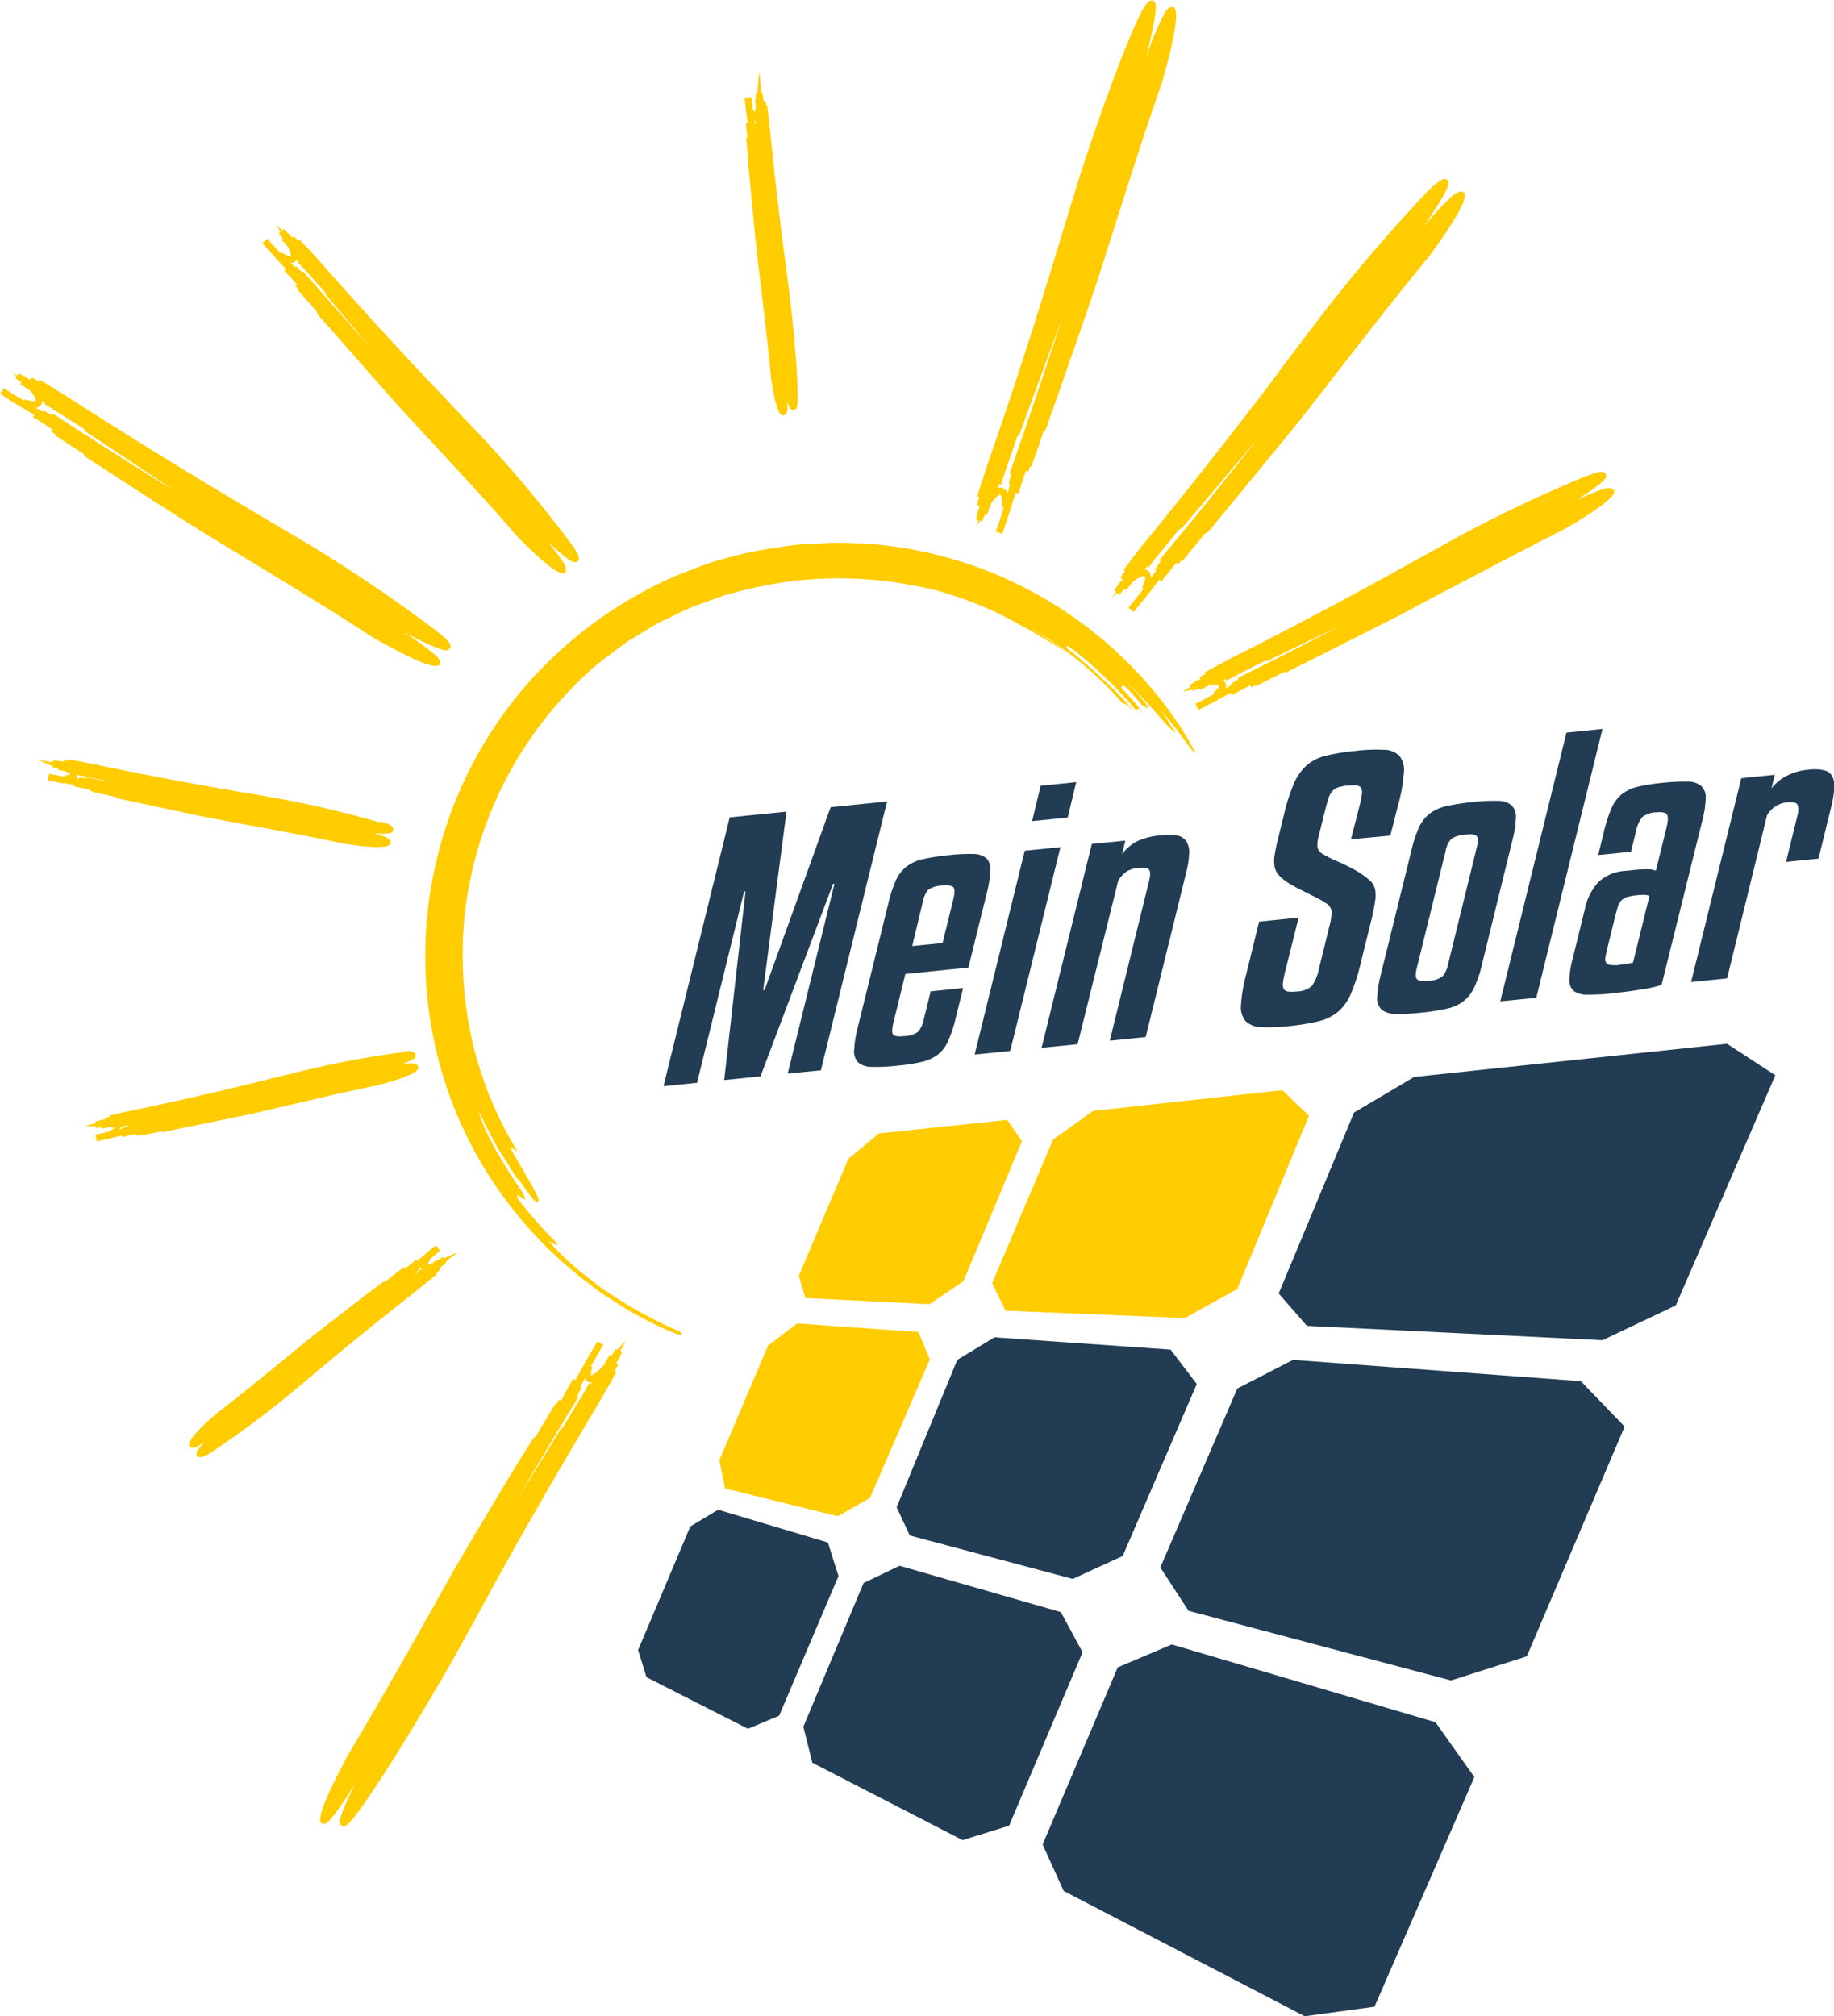
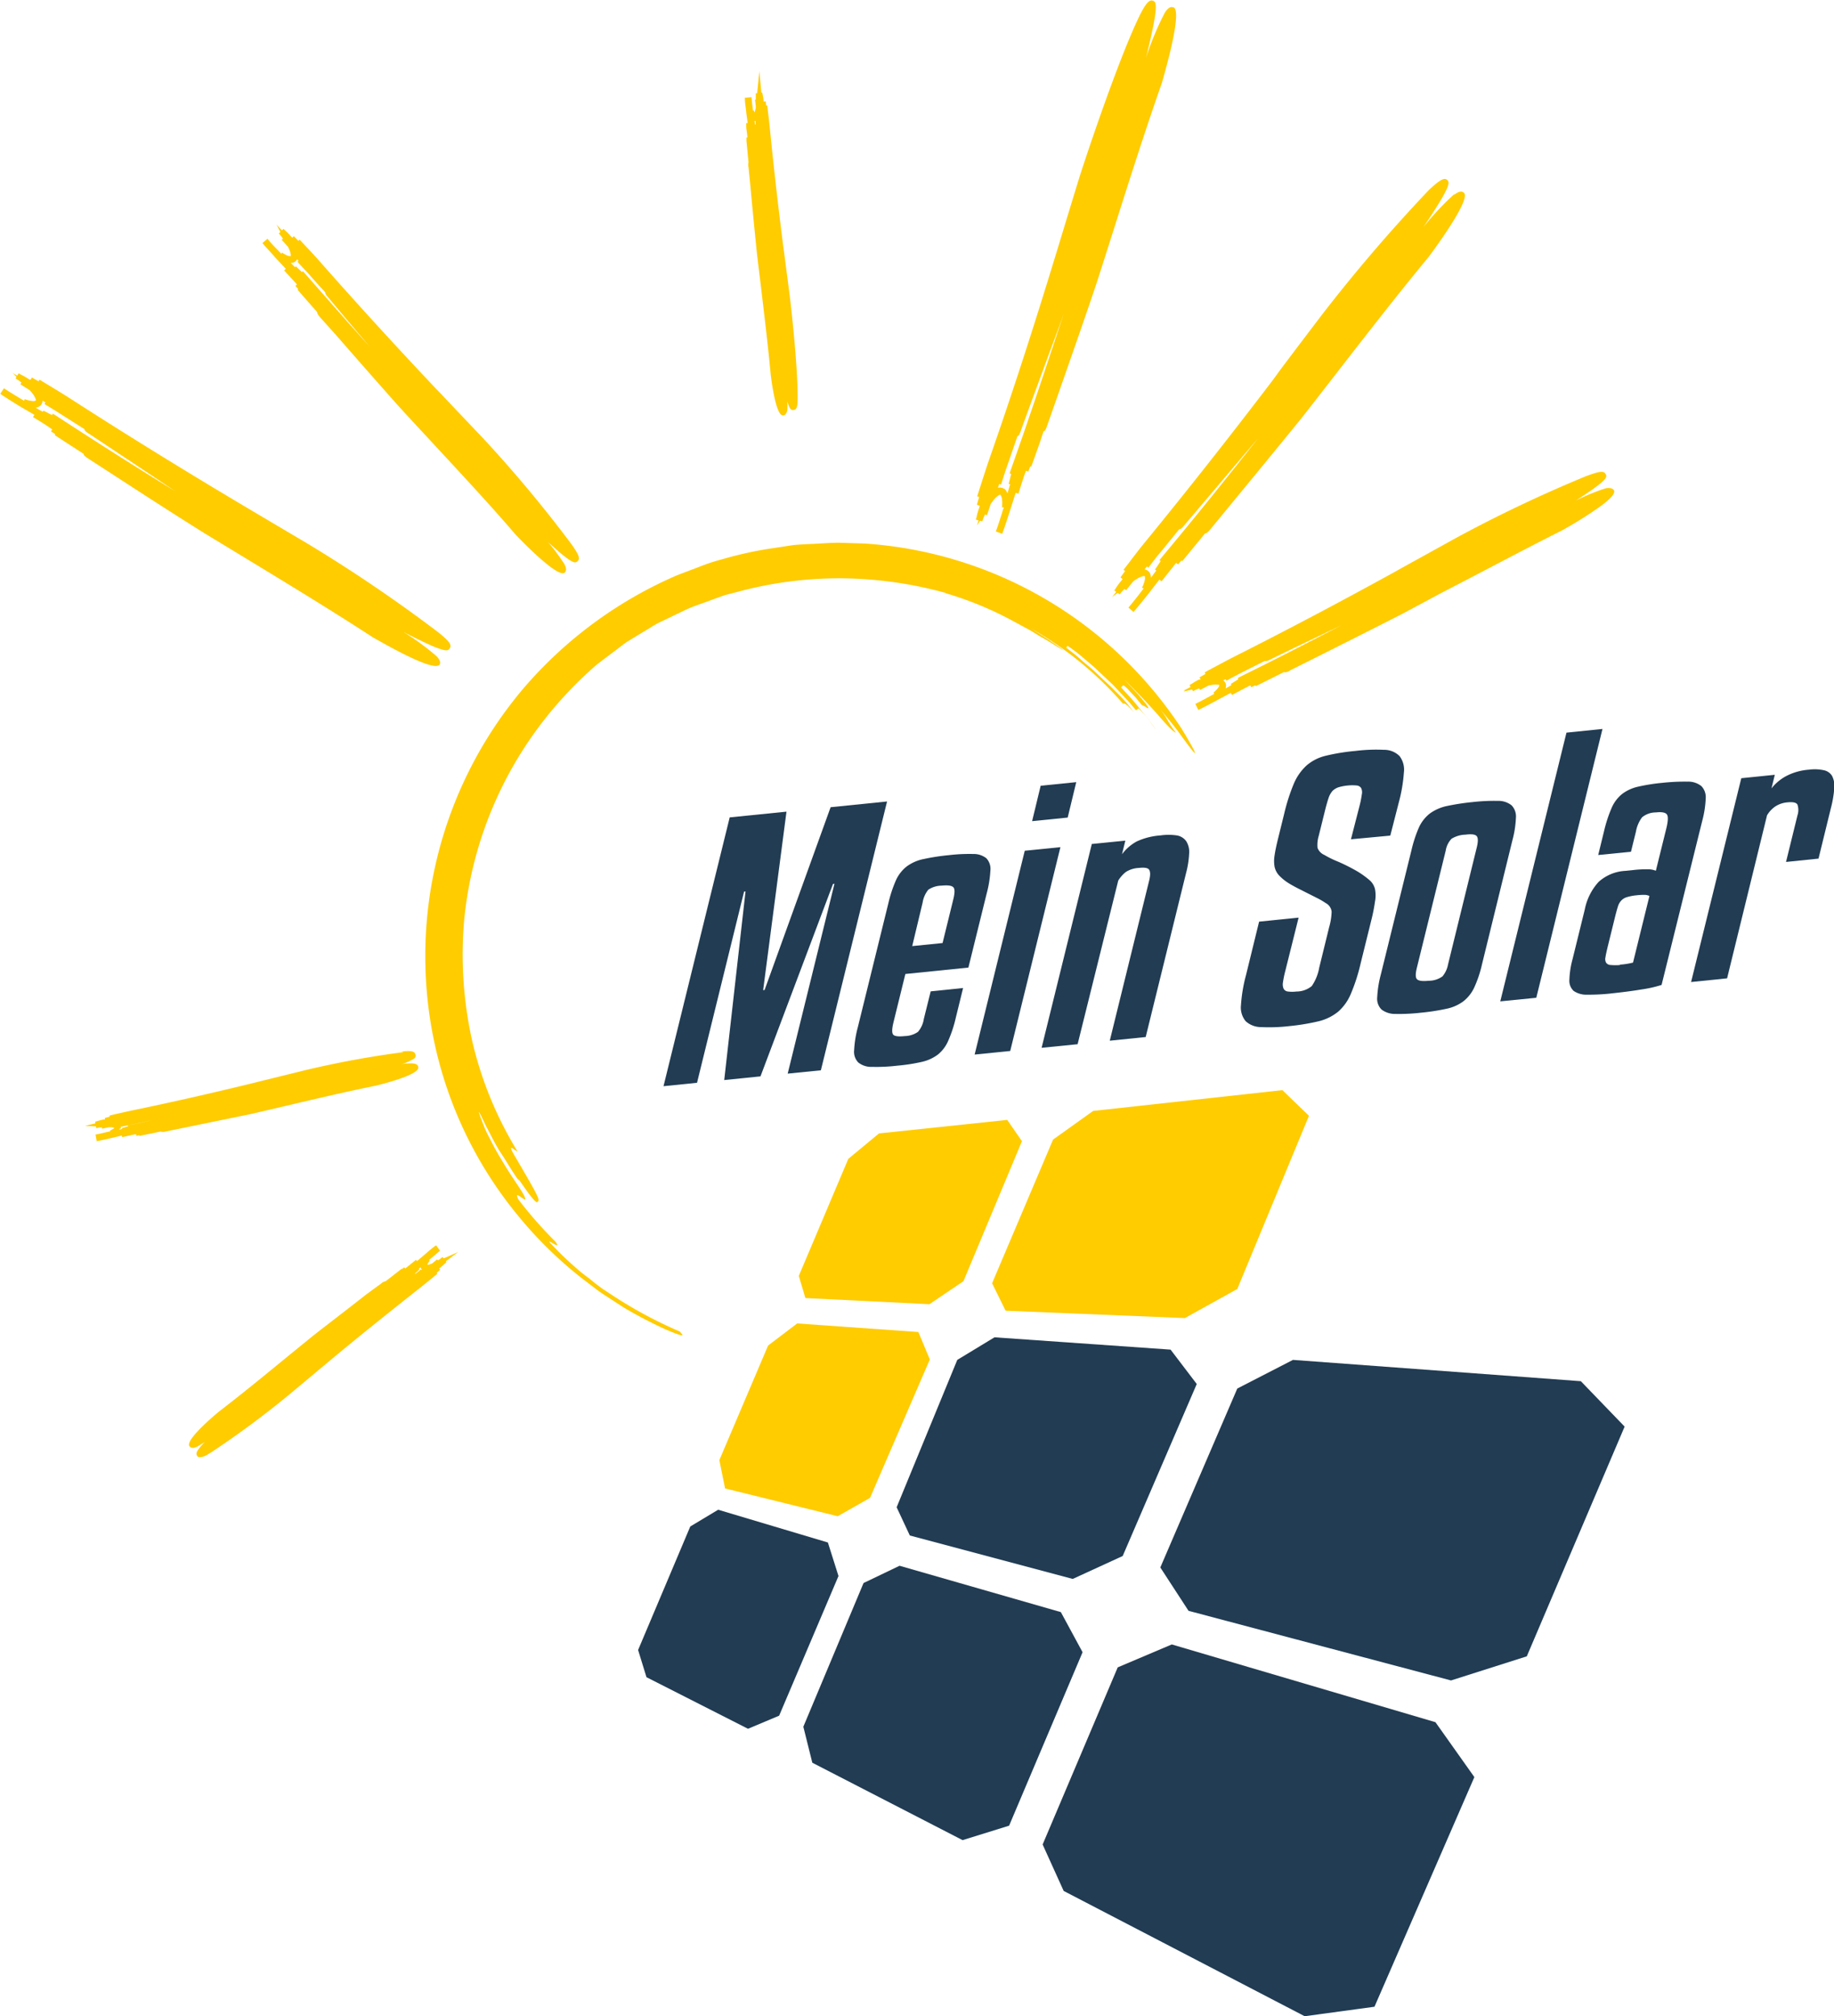
<svg xmlns="http://www.w3.org/2000/svg" id="Ebene_1" data-name="Ebene 1" viewBox="0 0 214.44 235.74">
  <defs>
    <style>.cls-1{fill:#fc0;}.cls-2{fill:#213c53;}</style>
  </defs>
  <title>logo-meinsolar</title>
  <path class="cls-1" d="M145.3,96.45a47.21,47.21,0,0,0-11.85-1.71A45.52,45.52,0,0,0,121,96.31l-1.55.4-1.49.54c-1,.39-2,.68-3,1.14l-2.85,1.37a10.16,10.16,0,0,0-1.37.76l-1.34.81-1.33.81c-.43.28-.83.62-1.24.92-.81.62-1.64,1.22-2.43,1.85a45.89,45.89,0,0,0-4.2,4.16A45.05,45.05,0,0,0,89,134.62a46.28,46.28,0,0,0,.93,14.2,43.51,43.51,0,0,0,5.28,12.89c-.16.1-1.21-1.08-.47.28,3.13,5.34,3.14,5.42,2.8,5.68s-2.84-3.81-2.07-2.41c-.74-.94-1.4-2.16-2.15-3.28s-1.27-2.31-1.76-3.17c-.84-1.8-1.23-2.51-.35-.27a13,13,0,0,0,.82,1.77,28,28,0,0,0,1.38,2.49c1,1.73,2.2,3.34,2.57,4.07.74,1.47-1.39-1-.65.49a47.92,47.92,0,0,0,4.31,4.91c1,1.3-1.54-.79-.38.39a35.21,35.21,0,0,0,2.89,2.77c.52.49,1.13.9,1.71,1.37s1.18.95,1.85,1.36a51.2,51.2,0,0,0,8.53,4.66c0,.08.3.32.27.4s-.42,0-2-.68a52.4,52.4,0,0,1-4.87-2.55l-2.31-1.5c-.77-.5-1.47-1.09-2.22-1.64a47.37,47.37,0,0,1-7.89-7.68,47.42,47.42,0,0,1-9.63-19.79A48.44,48.44,0,0,1,96,107.52a49.41,49.41,0,0,1,17.91-13.15l2.63-1a23,23,0,0,1,2.66-.87,43,43,0,0,1,5.46-1.22l2.77-.42c.93-.1,1.86-.12,2.79-.17s1.87-.13,2.8-.11l2.79.09a48.11,48.11,0,0,1,37.07,21.65c1.75,2.89,1.84,3.28,1.19,2.47-.33-.41-.86-1.13-1.49-2s-1.44-1.81-2.23-2.78c1,1.29.83,1.45,1.85,2.75-.1.07-.74-.5-1.81-1.74s-2.74-3-5.07-5.32c.61.54,1.12,1.18,1.69,1.76l.83.9.77.94c1,1.32-.22.17-.35.29l-.75-.91-.71-.76a3.62,3.62,0,0,0-.74-.68l-.26.25c.53.59,1.37,1.44,2.1,2.39l1.11,1.35.83,1.18a13.86,13.86,0,0,0-2-2.47l-.29.23-.8-.95-.93-1-1-1.06-1.06-1-1.06-1-1.09-.93a20.38,20.38,0,0,0-2.07-1.6l-.16.22c.63.47,1.31,1,2,1.64l1.1.92,1.06,1,1.07,1,1,1c.32.33.63.66.92,1l.79,1c-1.05-1.16-1.15-1.07-1.28-1a41.1,41.1,0,0,0-10.79-8.82c1.31.83,2.64,1.65,3.87,2.6-.7-.37-1.58-1-2.65-1.58-.53-.31-1.07-.68-1.68-1l-1.85-1a40.3,40.3,0,0,0-7.68-3.14" transform="translate(-34.72 -27.12)" />
  <polygon class="cls-2" points="91.1 200.6 87.46 202.13 75.59 196.1 74.61 192.92 80.71 178.48 83.97 176.52 96.8 180.35 98.04 184.27 91.1 200.6" />
  <polygon class="cls-1" points="97.95 177.28 101.73 175.13 108.72 158.95 107.38 155.74 93.21 154.74 89.81 157.32 84.11 170.72 84.78 174.03 97.95 177.28" />
  <polygon class="cls-1" points="108.67 152.49 112.65 149.8 119.49 133.43 117.77 130.94 102.78 132.52 99.19 135.49 93.4 149.18 94.17 151.77 108.67 152.49" />
  <polygon class="cls-2" points="126.58 193.18 124.04 188.49 105.18 183.07 100.97 185.09 93.93 201.89 94.98 206.1 112.55 215.15 117.99 213.46 126.58 193.18" />
-   <polygon class="cls-2" points="149.51 151.24 152.81 155.02 187.37 156.7 195.94 152.63 207.58 125.72 201.93 122.04 165.35 125.92 158.32 130.08 149.51 151.24" />
  <polygon class="cls-1" points="116 150.04 117.58 153.25 138.54 154.11 144.67 150.71 153.05 130.46 149.94 127.46 127.82 129.89 123.13 133.24 116 150.04" />
  <polygon class="cls-2" points="137.01 192.27 130.69 194.95 121.91 215.66 124.37 221.09 152.55 235.74 160.71 234.63 172.39 207.78 167.84 201.36 137.01 192.27" />
  <polygon class="cls-2" points="151.18 159 144.67 162.35 135.67 183.27 138.97 188.34 169.66 196.48 178.52 193.66 189.96 166.8 184.84 161.49 151.18 159" />
  <polygon class="cls-2" points="116.28 156.36 111.93 159 104.84 176.23 106.38 179.53 125.43 184.61 131.27 181.93 139.93 161.82 136.87 157.8 116.28 156.36" />
  <path class="cls-1" d="M171.93,28c-.45-.22-.82.32-1,.58a34.35,34.35,0,0,0-2.21,5.28c1.58-6.36,1.18-6.52.79-6.66s-.82.26-1.63,1.93c-2.24,4.68-5.51,14.25-6.93,18.65h0q-1.29,4.2-2.56,8.4l-.35,1.14c-2.44,8-5,15.93-7.69,23.61-.37,1.09-.71,2.15-1.05,3.22l-.32,1,.23.08-.27.91.32.1,0,.1-.05.16a7.57,7.57,0,0,0-.31,1.1l-.08.26.32.12-.16.48,0-.06,0,.13.33-.52.27.06.12-.38.19-.42.24.08.43-1.3a6.05,6.05,0,0,1,.41-.55,2.34,2.34,0,0,1,.36-.35c.25-.21.35-.19.35-.19s.14.15.19.47a3.42,3.42,0,0,1,0,1l.21,0c0,.13-.07.25-.09.29-.25.84-.53,1.72-.83,2.54l.74.27c.32-.85.59-1.7.87-2.57.22-.67.46-1.45.71-2.22l.32.1.12-.38c.21-.68.44-1.4.65-2l.11-.3.28.09.21-.59.14,0c.48-1.37,1-2.74,1.42-4.11.21,0,.31-.33.46-.76l1.2-3.41c1.5-4.3,3-8.55,4.47-12.92.61-1.87,1.23-3.83,1.87-5.84,1.93-6.09,3.93-12.39,5.86-17.85,0-.09,2.47-8.25,1.36-8.79M152.16,84.3a.87.87,0,0,0-.76-.14l.15-.45.22.07.12-.39c.19-.58.38-1.19.58-1.75.4-1.16.81-2.34,1.21-3.52.2-.05.3-.34.44-.74,1.08-3,2.2-6,3.32-9.07.57-1.51,1.12-3,1.68-4.56-2,6-4,12.09-6.13,18.08-.08.21-.22.64-.22.64l.18.06c-.11.46-.25,1-.29,1.19l.17,0-.31,1.09a1.39,1.39,0,0,0-.36-.56" transform="translate(-34.72 -27.12)" />
-   <path class="cls-1" d="M79.08,123.27a121.27,121.27,0,0,0-12.15-2.85h0l-4.66-.8-1.5-.26c-5.16-.89-10.3-1.88-15.27-2.93l-2-.39-.71-.13,0,.15-.59-.09,0,.2H42a7.12,7.12,0,0,0-.77-.13l-.31,0,0,.21-1.78-.29,1.71.72,0,.14.38.07.29.09,0,.15h0l.29.06.53.1h0a1.88,1.88,0,0,1,.29.16l.05,0a1.4,1.4,0,0,1,.22.17l.06.07-.12,0a2.45,2.45,0,0,1-.57.08v.13l-.16,0c-.54-.1-1.1-.2-1.64-.32l-.17.77c.55.13,1.11.24,1.67.34l.26,0,1.18.21,0,.21.11,0,1.44.27.2,0,0,.18.39.08,0,.09,2.6.55a1,1,0,0,0,.57.24l2.2.47c2.8.6,5.55,1.19,8.39,1.77l3.76.7c3.94.73,8,1.48,11.57,2.25.05,0,4.75.85,5.61.21a.29.29,0,0,0,.12-.15c.15-.42-.34-.66-.52-.76-.4-.16-.88-.31-1.4-.46,1.39.11,1.9,0,2.09-.1a.36.36,0,0,0,.14-.26c.12-.48-.46-.71-1.42-1M43.63,118a.68.68,0,0,0,.08-.36h.08l0,.14.21,0,1.17.23,2.22.46a.46.46,0,0,0,.15.09l-2.25-.47v0h0l-.07,0-.42-.09,0,.12-.76-.09,0,.11-.38-.06a.9.9,0,0,0,.11-.1" transform="translate(-34.72 -27.12)" />
  <path class="cls-1" d="M88.29,173.51l-1.69.74-.14-.16-.31.25-.23.14-.09-.11-.59.48-.3.11h0l-.24.05h0l0-.06a2,2,0,0,1,.28-.43l-.1-.08a.65.65,0,0,0,.11-.09c.38-.31.78-.65,1.18-1h0l-.46-.63c-.43.31-.83.64-1.23,1l-1,.85-.12-.15-.06.05-.19.15c-.29.24-.59.49-.87.7l-.14.12-.11-.14h0l-.28.21,0-.06c-.64.49-1.28,1-1.91,1.48a1,1,0,0,0-.51.26L77.5,178.5c-2,1.58-4.07,3.15-6.14,4.77l-2.73,2.22c-2.81,2.31-5.72,4.69-8.34,6.7,0,0-3.91,3.2-3.43,4,.22.37.7.17.88.09l.12-.06c.24-.14.52-.33.8-.5-1.17,1.21-1,1.39-.89,1.62s.58.2,1.1-.08l.5-.3a108.78,108.78,0,0,0,9.15-6.77h0c1.2-1,2.4-2,3.59-3l.78-.65c3.64-3.05,7.35-6,11-8.89.52-.41,1-.81,1.51-1.22l.46-.38-.08-.11.41-.36-.12-.14.11-.09c.22-.19.39-.32.49-.43l.25-.22-.08-.1ZM84,175.61l0,0-.06-.08-.14.12-.55.44,0-.07.52-.48-.07-.08.21-.18s0,0,0,.07a.58.58,0,0,0,.15.24" transform="translate(-34.72 -27.12)" />
  <path class="cls-1" d="M204.72,49.86a32.15,32.15,0,0,0-3.58,3.83c3.38-5,3.09-5.28,2.77-5.55s-.84,0-2.12,1.2A188.68,188.68,0,0,0,189.3,63.91h0q-2.4,3.15-4.77,6.3l-1,1.37c-4.87,6.4-9.85,12.72-14.82,18.8-.71.86-1.36,1.71-2,2.56l-.62.8.18.15-.54.74.25.2-.06.08-.1.13a6.18,6.18,0,0,0-.66.9l-.15.21.22.18-.48.59.65-.47.24.16.25-.31.31-.32.19.15.46-.57.37-.46a5,5,0,0,1,.54-.36,2.76,2.76,0,0,1,.44-.2c.31-.1.36-.06.37-.06h0c0,.08.07.18,0,.48a3.8,3.8,0,0,1-.32.87l.19.09c-.09.11-.15.2-.18.24-.51.66-1.05,1.36-1.6,2l.6.51c.57-.66,1.11-1.34,1.64-2l.12-.15,1.26-1.63.26.2.31-.41c.4-.5.81-1,1.2-1.51l.19-.24.23.18.39-.47.1.09,2.66-3.24c.21,0,.4-.22.67-.54l2.08-2.53c2.84-3.45,5.64-6.85,8.49-10.36,1.18-1.5,2.41-3.09,3.67-4.71,3.76-4.85,7.66-9.87,11.21-14.16.05-.06,5-6.63,4.17-7.51-.35-.36-.87,0-1.12.19M168.55,93.69l.27-.34.18.14.23-.31c.36-.46.74-1,1.11-1.4L172.6,89c.21,0,.39-.21.65-.53q3-3.53,6-7.08c.85-1,1.69-2,2.55-3-3.64,4.61-7.33,9.2-11.09,13.71l-.42.51.14.11c-.24.38-.57.86-.66,1l.15.11c-.21.27-.42.56-.63.84a1.16,1.16,0,0,0-.14-.58.84.84,0,0,0-.62-.39" transform="translate(-34.72 -27.12)" />
  <path class="cls-1" d="M220.25,82.76A160.23,160.23,0,0,0,205,90h0l-6.26,3.46-1.16.65c-6.22,3.42-12.49,6.74-18.67,9.85-.87.45-1.7.9-2.55,1.35l-.78.42.09.19-.7.4.14.25-.08,0-.1,0a7,7,0,0,0-.88.51l-.24.13.11.24-.81.42.2,0-.21.12,1-.25.12.2.35-.19.37-.14.1.18.46-.24.56-.29.56-.09a2.91,2.91,0,0,1,.41,0c.22,0,.29.08.28,0s0,.15-.15.36a3.32,3.32,0,0,1-.56.57l.11.14a1.81,1.81,0,0,1-.22.12c-.65.36-1.33.73-2,1.06l.34.71c.7-.34,1.37-.69,2.05-1.06s1.15-.61,1.75-.94l.14.25.4-.22,1.49-.78.25-.13.11.23.48-.24.06.1c1.1-.54,2.19-1.09,3.28-1.64.18.07.44,0,.75-.21l2.56-1.28c3.53-1.77,7-3.51,10.56-5.33l4.57-2.45C208,94,213,91.32,217.39,89.12a47.66,47.66,0,0,0,4.5-2.83c1-.74,1.7-1.43,1.56-1.8s-.76-.33-1-.27a24.17,24.17,0,0,0-3.5,1.44c1.08-.69,1.86-1.22,2.39-1.62,1.35-1,1.25-1.24,1.13-1.47-.2-.42-.67-.38-2.2.19m-42.2,24.43a.77.77,0,0,0-.32-.52l.27-.14.1.18.31-.17c.45-.25.93-.5,1.37-.73l2.8-1.41c.18.07.42-.06.73-.21,2.47-1.21,5-2.41,7.49-3.61l.75-.36c-3.85,2-7.72,4-11.61,5.91l-.52.27.07.14-.88.55.08.13-.69.4a1.21,1.21,0,0,0,.05-.43" transform="translate(-34.72 -27.12)" />
  <path class="cls-1" d="M91.24,78.4h0c-1.65-1.74-3.3-3.47-4.94-5.21l-.61-.63c-4.65-4.92-9.2-9.9-13.51-14.79-.61-.7-1.22-1.35-1.84-2l-.58-.63-.15.14-.53-.55-.2.18-.14-.15a5.13,5.13,0,0,0-.66-.67l-.2-.21-.2.17-.63-.67.45.86-.18.18.26.3.23.3-.15.14.73.81c.09.19.16.34.22.49s.08.26.1.37,0,.25,0,.25-.12,0-.34-.06a2.66,2.66,0,0,1-.66-.37l-.1.14-.22-.23c-.46-.49-1-1-1.39-1.53l-.6.51c.47.56,1,1.09,1.45,1.63l.09.1,1.2,1.28-.2.19h0l.15.16,0,0c.39.43.82.88,1.18,1.29l.17.19-.18.16h0l.33.38-.08.07c.76.88,1.52,1.75,2.29,2.61,0,.2.16.4.38.66l1.8,2c2.46,2.82,4.89,5.59,7.41,8.42,1.08,1.18,2.22,2.41,3.39,3.67C88.35,82.21,92,86.11,95,89.62c0,0,4.81,5.1,5.72,4.47l0,0c.36-.27.1-.79,0-1a23.24,23.24,0,0,0-1.93-2.6c2.7,2.48,3.12,2.5,3.38,2.31l.07-.05c.38-.33.1-.86-.7-2A152.4,152.4,0,0,0,91.24,78.4M69.74,58l1,1.06c.64.74,1.3,1.48,2,2.22,0,.2.16.4.37.63Q75.5,64.78,78,67.71c-2.53-2.8-5-5.63-7.49-8.46l-.37-.42-.11.1c-.28-.25-.63-.59-.72-.67l-.1.1-.5-.51a1.22,1.22,0,0,0,.37-.05.8.8,0,0,0,.38-.37l.16.18-.11.1Z" transform="translate(-34.72 -27.12)" />
  <path class="cls-1" d="M81.94,150.13a112.18,112.18,0,0,0-11.66,2.15h0l-4.75,1.17-1,.25c-4.82,1.18-9.66,2.28-14.38,3.26-.67.14-1.31.29-2,.44l-.62.15,0,.14-.55.14,0,.19-.17,0a6.18,6.18,0,0,0-.63.16l-.32.08,0,.21-1.2.29,1.28.06.05.21.39-.09.28,0,0,.15.77-.17.36,0a1.43,1.43,0,0,1,.26.06l.06,0-.07.06a2.73,2.73,0,0,1-.47.28l0,.11-.14,0c-.5.12-1,.25-1.54.34l.14.78c.53-.1,1.06-.22,1.59-.34l.25-.06,1.09-.26.05.19.34-.08,1.12-.25.19,0,0,.18h0l.36-.08,0,.08c.83-.17,1.65-.33,2.47-.51a1,1,0,0,0,.59,0l2-.41,8.08-1.66,3.56-.83c3.69-.87,7.51-1.77,10.89-2.45,0,0,3.59-.84,4.7-1.67.21-.16.34-.32.32-.47,0-.44-.56-.47-.76-.48-.35,0-.76,0-1.2.1a6.32,6.32,0,0,0,1.44-.64.39.39,0,0,0,.19-.48c-.08-.47-.68-.45-1.64-.37m-32.81,9a.63.63,0,0,0-.06-.34h0l0,.13.17,0,1.13-.25,2.1-.44h.05c-.72.15-1.43.31-2.15.45l-.4.08,0,.11-.71.22,0,.1-.31.08a.79.79,0,0,0,0-.09" transform="translate(-34.72 -27.12)" />
  <path class="cls-1" d="M123.51,35.43l-.26,2.6-.16,0,0,.39c0,.13,0,.23,0,.35H123l.09.77c0,.16,0,.29-.06.41h0a2,2,0,0,1-.08.31h0a1.23,1.23,0,0,1-.09-.22l-.1,0V40c-.06-.49-.13-1-.17-1.52l-.78.07c0,.53.09,1,.15,1.56s.12.91.18,1.4l-.17,0,0,.31c0,.37.09.77.13,1.21,0,.06,0,.11,0,.17H122c0,.13,0,.27,0,.4H122l.24,2.5a1.27,1.27,0,0,0,0,.56l.21,2.12c.24,2.61.49,5.2.76,7.84.13,1.12.27,2.29.42,3.48.43,3.64.89,7.4,1.2,10.75.09.81.61,4.85,1.43,4.84a.42.42,0,0,0,.26-.08,1,1,0,0,0,.27-.7c0-.25,0-.56,0-.85.27,1,.46,1,.7,1a.52.52,0,0,0,.23-.08c.24-.18.27-.68.26-1.6,0-3.12-.57-8.75-.91-11.59h0c-.22-1.73-.45-3.45-.67-5.17l-.07-.48c-.6-4.71-1.15-9.48-1.61-14.17-.07-.69-.15-1.35-.23-2l-.06-.52-.12,0-.07-.49L124,39v-.09a4.67,4.67,0,0,0-.09-.63l-.06-.33h-.11ZM123,41.69l-.06-.43.12,0,0,.17c0,.17,0,.35.06.53,0-.14,0-.26,0-.3Z" transform="translate(-34.72 -27.12)" />
  <path class="cls-1" d="M85.9,101a175.68,175.68,0,0,0-15.36-10.4h0L64.46,87l-1.92-1.14c-6.71-4-13.33-8.09-19.67-12.18-.89-.57-1.75-1.09-2.63-1.62l-.9-.55-.12.19-.77-.44-.16.26-.08,0-.14-.08a6.84,6.84,0,0,0-.93-.53l-.23-.14-.18.27-.54-.32,0,0L36,70.52l.65.66-.1.19.34.22.34.26-.13.2.41.26.67.42a4.82,4.82,0,0,1,.4.48h0a2.49,2.49,0,0,1,.24.4.78.78,0,0,1,.1.33.62.62,0,0,1-.45.06,3.46,3.46,0,0,1-.86-.21l-.07.19-.25-.15c-.69-.42-1.42-.85-2.11-1.31l-.43.65c.69.47,1.4.91,2.13,1.36l.14.09,1.72,1-.16.27h0l.2.12.25.15c.52.32,1.07.65,1.55,1l.25.17-.15.23.5.32-.07.11,3.39,2.2c0,.2.26.36.6.59l2.61,1.69c3.63,2.36,7.22,4.69,10.92,7l4.94,3c5.07,3.08,10.3,6.27,14.81,9.21.06,0,6.67,3.94,7.64,3.22,0,0,0,0,.05,0,.31-.38-.11-.84-.31-1.06A30,30,0,0,0,81.88,101c4.18,2.17,5,2.29,5.29,2.08a.93.93,0,0,0,.13-.15c.27-.4,0-.81-1.4-1.93m-45-25.5-.09.15c-.39-.19-.88-.45-1-.52l-.09.14-.83-.48a1.2,1.2,0,0,0,.5-.2.79.79,0,0,0,.3-.63l.34.21-.11.19.31.19c.49.3,1,.61,1.47.91L44.6,77.3c0,.21.26.37.58.57q3.75,2.49,7.52,5l2.49,1.67C50.56,81.71,46,78.8,41.44,75.83l-.54-.35" transform="translate(-34.72 -27.12)" />
-   <path class="cls-1" d="M107.9,183.87l-.25.28.07-.14-.81.92-.19-.09-.21.35c-.11.17-.22.32-.33.47l-.18-.11h0l-.69,1.19c-.2.21-.37.39-.53.54l0,0c-.17.15-.32.28-.47.39a1.59,1.59,0,0,1-.5.27,1,1,0,0,1,0-.2,3.72,3.72,0,0,1,.17-.8l-.17-.06c.06-.1.12-.22.15-.26.41-.74.84-1.51,1.29-2.25l-.67-.41c-.48.78-.93,1.56-1.42,2.42L102,188.47l-.25-.14-.22.38c-.34.6-.7,1.24-1,1.81l-.11.19a1.18,1.18,0,0,0-.11.19l-.22-.14-.36.59-.1-.06-2.29,3.83c-.2,0-.35.28-.58.67L94.75,199c-2.35,3.92-4.67,7.79-7,11.76l-3,5.38c-3.13,5.53-6.37,11.24-9.38,16.23,0,.08-4,7.21-3.08,7.9a.47.47,0,0,0,.31.09c.31,0,.62-.36.83-.59a38.6,38.6,0,0,0,2.82-4.14c-2.19,4.55-1.91,4.73-1.58,4.93a.41.41,0,0,0,.27.08c.33,0,.77-.47,1.78-1.84,3.2-4.38,8.38-13.13,10.68-17.15h0q2.15-3.85,4.26-7.71l.53-1c4-7.27,8.21-14.52,12.39-21.53.58-1,1.12-1.92,1.66-2.88l.55-1-.19-.11.4-.74-.25-.14.07-.13a8.14,8.14,0,0,0,.53-1l.13-.24-.21-.13Zm-4.5,4.81a.84.84,0,0,0,.52.07l-.13.21-.18-.1-.16.28c-.31.56-.64,1.14-1,1.68l-1.95,3.28c-.19,0-.34.28-.56.64-1.7,2.79-3.44,5.59-5.18,8.4L94,204.49c2.61-4.49,5.25-9,8-13.44l.35-.59-.14-.09c.18-.39.41-.86.49-1l-.14-.07c.18-.35.38-.72.57-1.06a.88.88,0,0,0,.35.44" transform="translate(-34.72 -27.12)" />
  <polygon class="cls-2" points="103.72 93.71 95.98 125.14 92.1 125.53 97.57 103.33 97.4 103.35 88.92 125.85 84.68 126.28 87.17 104.23 87 104.25 81.5 126.6 77.58 127 85.32 95.57 91.96 94.9 89.23 115.77 89.4 115.75 97.12 94.38 103.72 93.71" />
  <path class="cls-2" d="M140.58,141l-1.38,5.61c-.19.77-.21,1.25-.06,1.46s.61.27,1.38.19a2.81,2.81,0,0,0,1.53-.49,3,3,0,0,0,.69-1.52l.8-3.22,3.79-.39-.85,3.46a14.8,14.8,0,0,1-.89,2.71,4.18,4.18,0,0,1-1.22,1.62,4.94,4.94,0,0,1-1.88.85,21.28,21.28,0,0,1-2.86.44,20.59,20.59,0,0,1-2.93.14,2.42,2.42,0,0,1-1.62-.51,1.78,1.78,0,0,1-.49-1.44,12.7,12.7,0,0,1,.42-2.64l3.58-14.53a15.27,15.27,0,0,1,.88-2.68,4.29,4.29,0,0,1,1.25-1.62,4.92,4.92,0,0,1,2-.88,25.27,25.27,0,0,1,3-.46,19.9,19.9,0,0,1,2.79-.13,2.37,2.37,0,0,1,1.54.5,1.82,1.82,0,0,1,.47,1.45,12.89,12.89,0,0,1-.43,2.66l-2.14,8.67Zm.8-3.26,3.55-.36,1.25-5.09c.19-.77.2-1.25,0-1.44s-.63-.25-1.37-.18a2.89,2.89,0,0,0-1.54.47,3.13,3.13,0,0,0-.67,1.5Z" transform="translate(-34.72 -27.12)" />
  <path class="cls-2" d="M152.84,150l-4.16.42,5.86-23.83,4.17-.42Zm6.72-27.29-4.16.42,1-4.14,4.16-.42Z" transform="translate(-34.72 -27.12)" />
  <path class="cls-2" d="M160.72,149.21l-4.21.42,5.87-23.83,3.92-.39-.39,1.59a5.26,5.26,0,0,1,1.73-1.5,7.9,7.9,0,0,1,2.75-.7,6.74,6.74,0,0,1,1.94,0,1.68,1.68,0,0,1,1.1.69,2.37,2.37,0,0,1,.33,1.44,10.88,10.88,0,0,1-.36,2.27l-4.72,19.17-4.2.43,4.61-18.74c.15-.61.14-1,0-1.24s-.58-.29-1.21-.22a3.06,3.06,0,0,0-1.53.48,3.89,3.89,0,0,0-.88,1Z" transform="translate(-34.72 -27.12)" />
  <path class="cls-2" d="M192.68,125.25l1-3.89a11.33,11.33,0,0,0,.27-1.35,1.13,1.13,0,0,0-.08-.75.69.69,0,0,0-.53-.3,5.2,5.2,0,0,0-1,0,5.76,5.76,0,0,0-1.12.21,1.83,1.83,0,0,0-.69.42,2.36,2.36,0,0,0-.46.81q-.18.53-.39,1.35l-.77,3.11a3.62,3.62,0,0,0-.14,1.39,1.46,1.46,0,0,0,.8.83,11.47,11.47,0,0,0,1.64.8,22.36,22.36,0,0,1,2.23,1.13,10.65,10.65,0,0,1,1.39,1,2,2,0,0,1,.66,1.06,3.9,3.9,0,0,1,0,1.47,20.41,20.41,0,0,1-.43,2.17l-1.25,5.06a21.25,21.25,0,0,1-1.13,3.52,5.69,5.69,0,0,1-1.5,2.12,5.78,5.78,0,0,1-2.29,1.12,26,26,0,0,1-3.48.57,20.1,20.1,0,0,1-3.24.11,2.67,2.67,0,0,1-1.8-.69,2.52,2.52,0,0,1-.55-1.88,17.85,17.85,0,0,1,.59-3.51l1.53-6.25,4.62-.47L185,140.66a11.46,11.46,0,0,0-.27,1.32,1.3,1.3,0,0,0,.08.75.65.65,0,0,0,.5.32,4,4,0,0,0,1,0,2.81,2.81,0,0,0,1.79-.64,5.5,5.5,0,0,0,.87-2.15l1.16-4.73a7.24,7.24,0,0,0,.29-1.82,1.29,1.29,0,0,0-.69-1,8.3,8.3,0,0,0-.87-.52l-1.15-.58L186.5,131c-.42-.22-.79-.42-1.11-.62a5.71,5.71,0,0,1-1.13-.92,2.16,2.16,0,0,1-.51-1,3.84,3.84,0,0,1,0-1.32c.07-.5.2-1.12.38-1.86l.74-3a22.41,22.41,0,0,1,1.13-3.53,6.14,6.14,0,0,1,1.49-2.13,5.31,5.31,0,0,1,2.26-1.14,23.88,23.88,0,0,1,3.45-.56,19.66,19.66,0,0,1,3.35-.13,2.53,2.53,0,0,1,1.81.73,2.61,2.61,0,0,1,.51,1.92,18.15,18.15,0,0,1-.59,3.48l-1,3.9Z" transform="translate(-34.72 -27.12)" />
  <path class="cls-2" d="M208,139.88a13.76,13.76,0,0,1-.9,2.69,4.44,4.44,0,0,1-1.27,1.62,5,5,0,0,1-2,.88,25.27,25.27,0,0,1-3,.46,22.2,22.2,0,0,1-2.93.14,2.6,2.6,0,0,1-1.64-.51,1.78,1.78,0,0,1-.51-1.44,12.87,12.87,0,0,1,.42-2.65l3.58-14.52a15.41,15.41,0,0,1,.88-2.69,4.39,4.39,0,0,1,1.27-1.62,5.23,5.23,0,0,1,2-.88,27.51,27.51,0,0,1,3-.46,22.27,22.27,0,0,1,2.94-.14,2.46,2.46,0,0,1,1.62.52,1.86,1.86,0,0,1,.51,1.44,12.1,12.1,0,0,1-.41,2.64Zm-.61-13.67q.25-1,0-1.32t-1.32-.18a3.27,3.27,0,0,0-1.63.48,2.6,2.6,0,0,0-.68,1.39l-3.37,13.68c-.17.69-.18,1.14,0,1.34s.63.27,1.4.19a2.71,2.71,0,0,0,1.59-.51,3,3,0,0,0,.65-1.39Z" transform="translate(-34.72 -27.12)" />
  <polygon class="cls-2" points="179.63 116.66 175.42 117.08 183.16 85.66 187.37 85.23 179.63 116.66" />
  <path class="cls-2" d="M223.07,143.28a23.81,23.81,0,0,1-2.79.14,2.61,2.61,0,0,1-1.56-.44,1.62,1.62,0,0,1-.5-1.31,10.56,10.56,0,0,1,.38-2.44l1.42-5.77a6.68,6.68,0,0,1,1.62-3.23,5.07,5.07,0,0,1,3.15-1.29l.79-.08a13.3,13.3,0,0,1,1.95-.1,2.35,2.35,0,0,1,.8.17l1.22-4.93c.21-.85.24-1.4.08-1.64s-.59-.33-1.3-.25a2.52,2.52,0,0,0-1.61.57,3.92,3.92,0,0,0-.72,1.68l-.58,2.35-3.83.38.69-2.82a15.91,15.91,0,0,1,.89-2.71,4.26,4.26,0,0,1,1.22-1.61,4.84,4.84,0,0,1,1.86-.85,22,22,0,0,1,2.85-.45,23.93,23.93,0,0,1,2.93-.14,2.46,2.46,0,0,1,1.62.52,1.86,1.86,0,0,1,.51,1.44,12,12,0,0,1-.41,2.64L229,142.28a14.54,14.54,0,0,1-2.36.53c-1,.17-2.25.33-3.6.47m1.07-3.37a8.74,8.74,0,0,0,1.55-.24l1.92-7.79a1.37,1.37,0,0,0-.65-.13,6.48,6.48,0,0,0-.86.05A5.7,5.7,0,0,0,225,132a1.51,1.51,0,0,0-.68.38,1.7,1.7,0,0,0-.41.68c-.09.28-.19.63-.3,1.06l-.92,3.73c-.12.51-.21.9-.25,1.19a.87.87,0,0,0,.08.65.67.67,0,0,0,.54.26,6,6,0,0,0,1.09,0" transform="translate(-34.72 -27.12)" />
  <path class="cls-2" d="M236.66,141.51l-4.21.43,5.87-23.83,3.92-.4-.39,1.59a5.46,5.46,0,0,1,1.7-1.43,6.8,6.8,0,0,1,2.7-.76,5,5,0,0,1,1.69.06,1.47,1.47,0,0,1,1,.68,2.59,2.59,0,0,1,.25,1.43,12.58,12.58,0,0,1-.39,2.31l-1.45,5.92-3.8.39,1.34-5.45a2,2,0,0,0,0-1.25q-.19-.36-1.14-.27a3.06,3.06,0,0,0-1.42.46,3.23,3.23,0,0,0-1,1.06Z" transform="translate(-34.72 -27.12)" />
</svg>